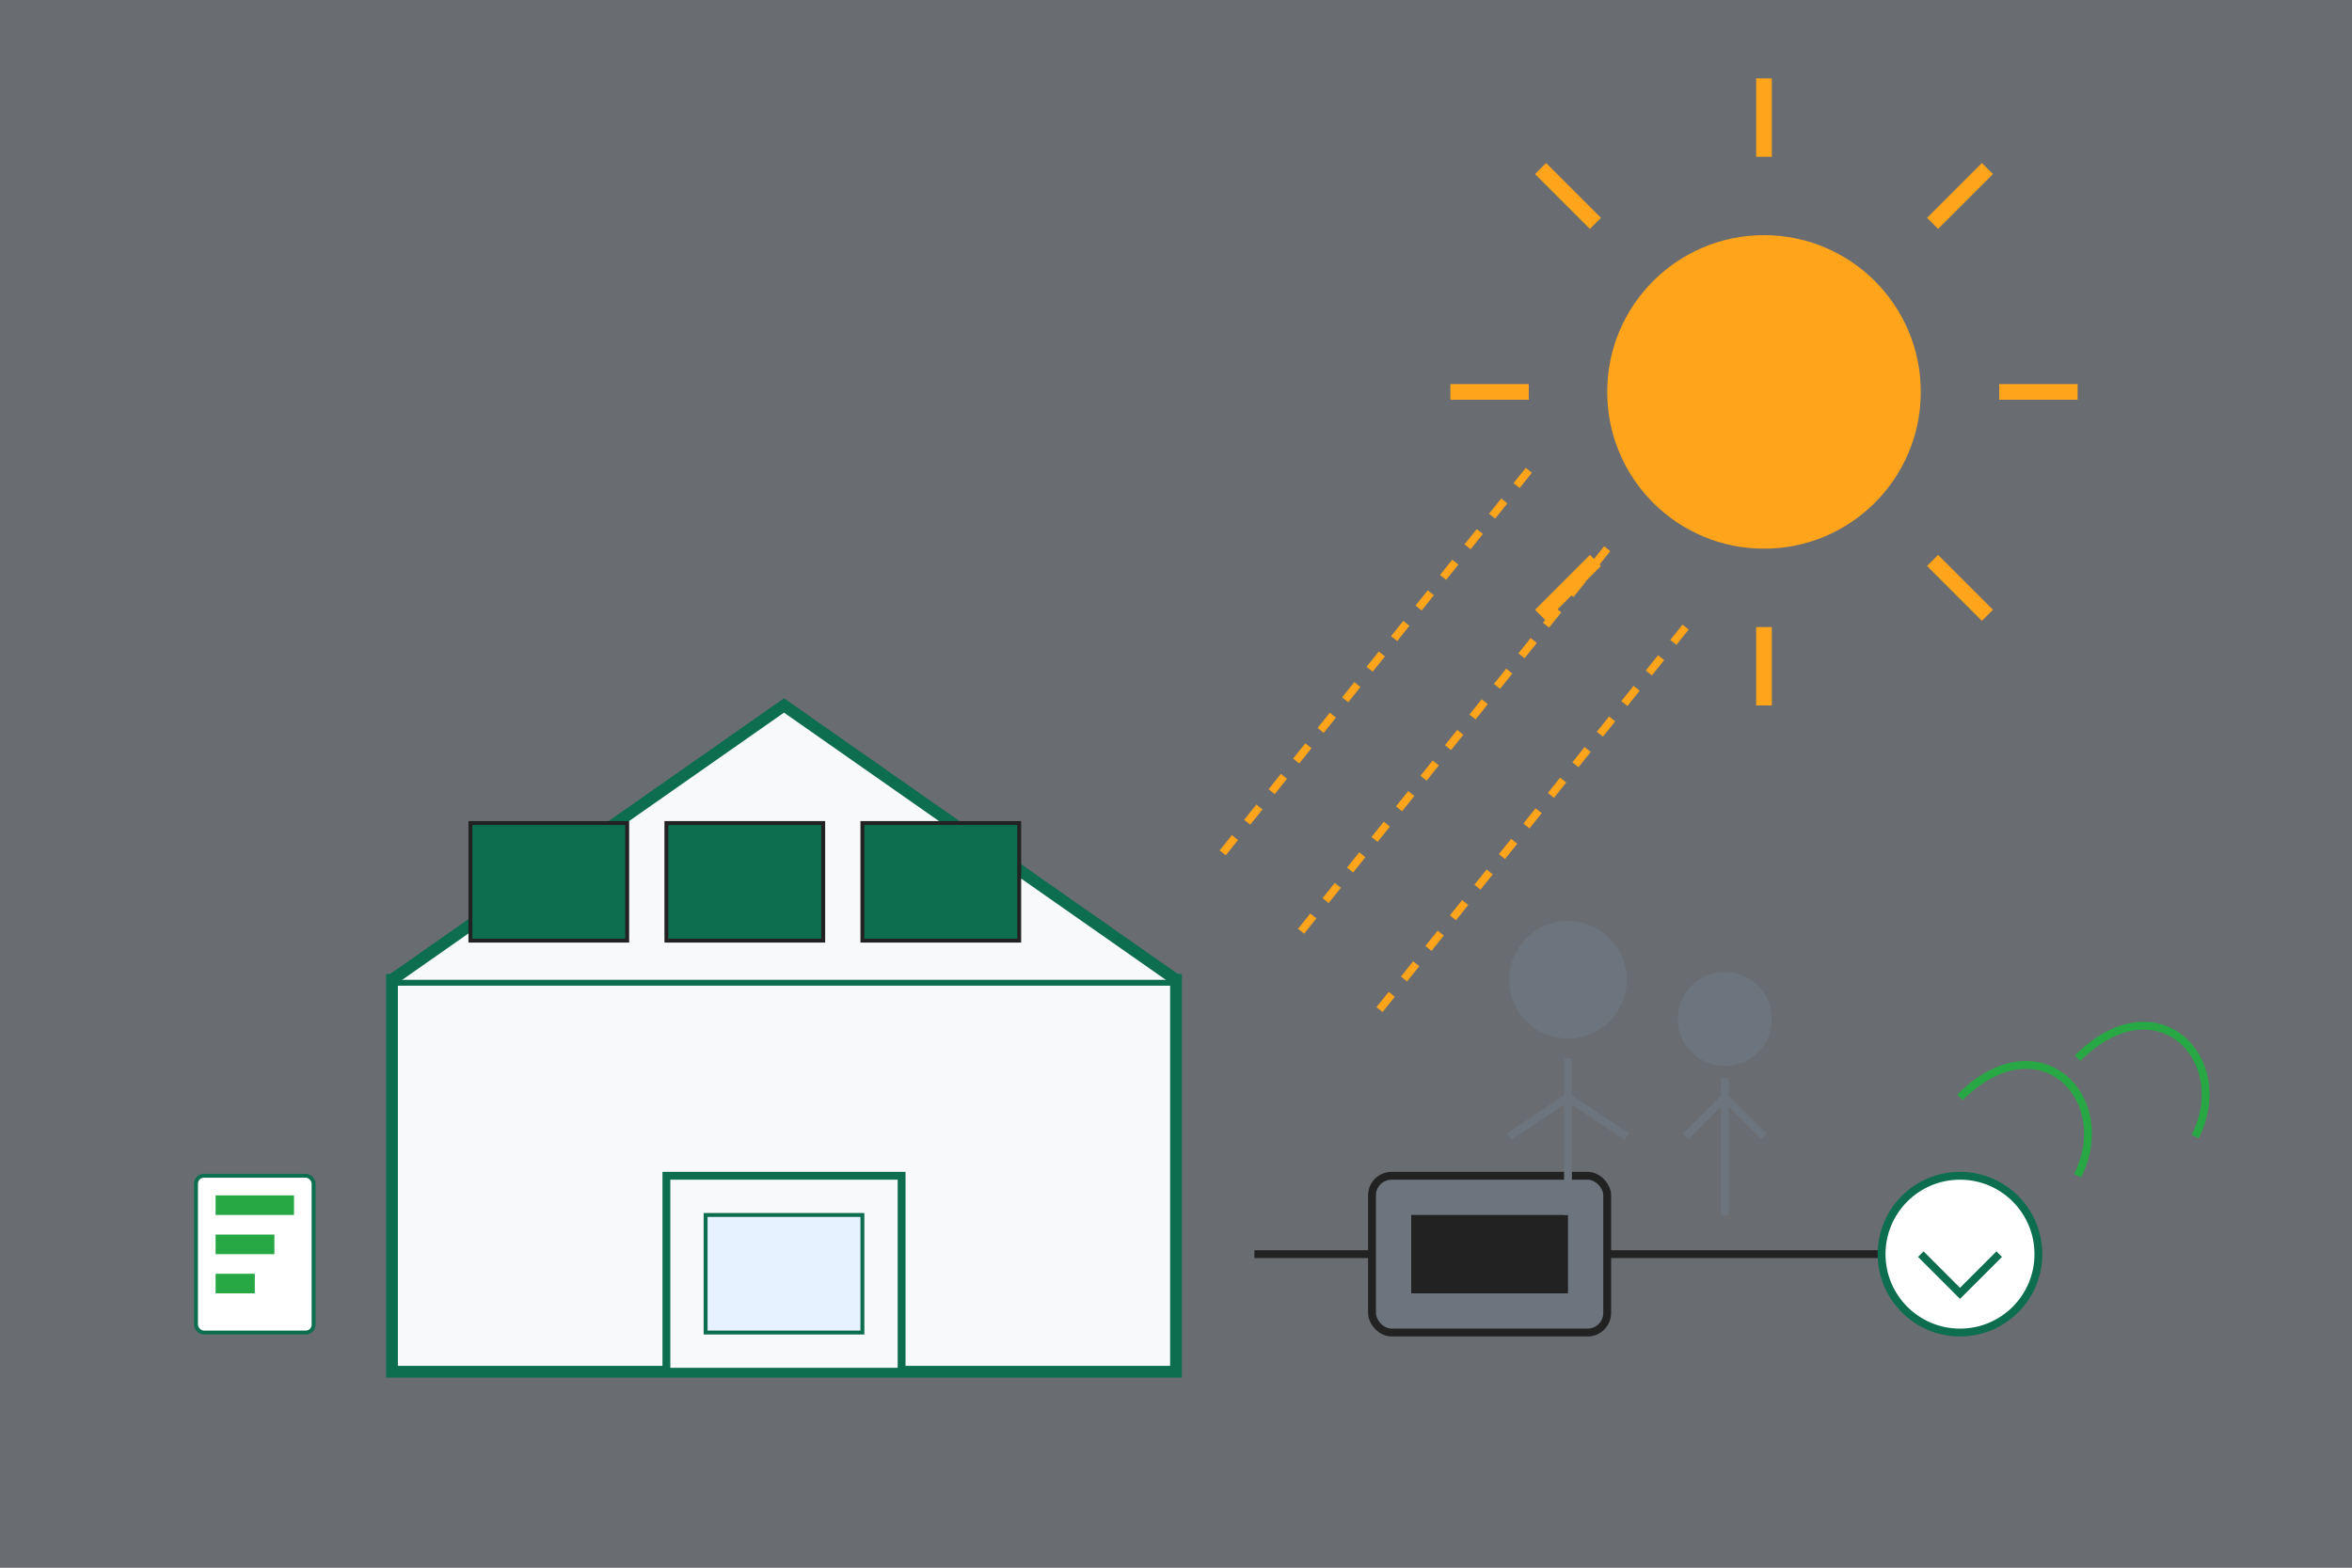
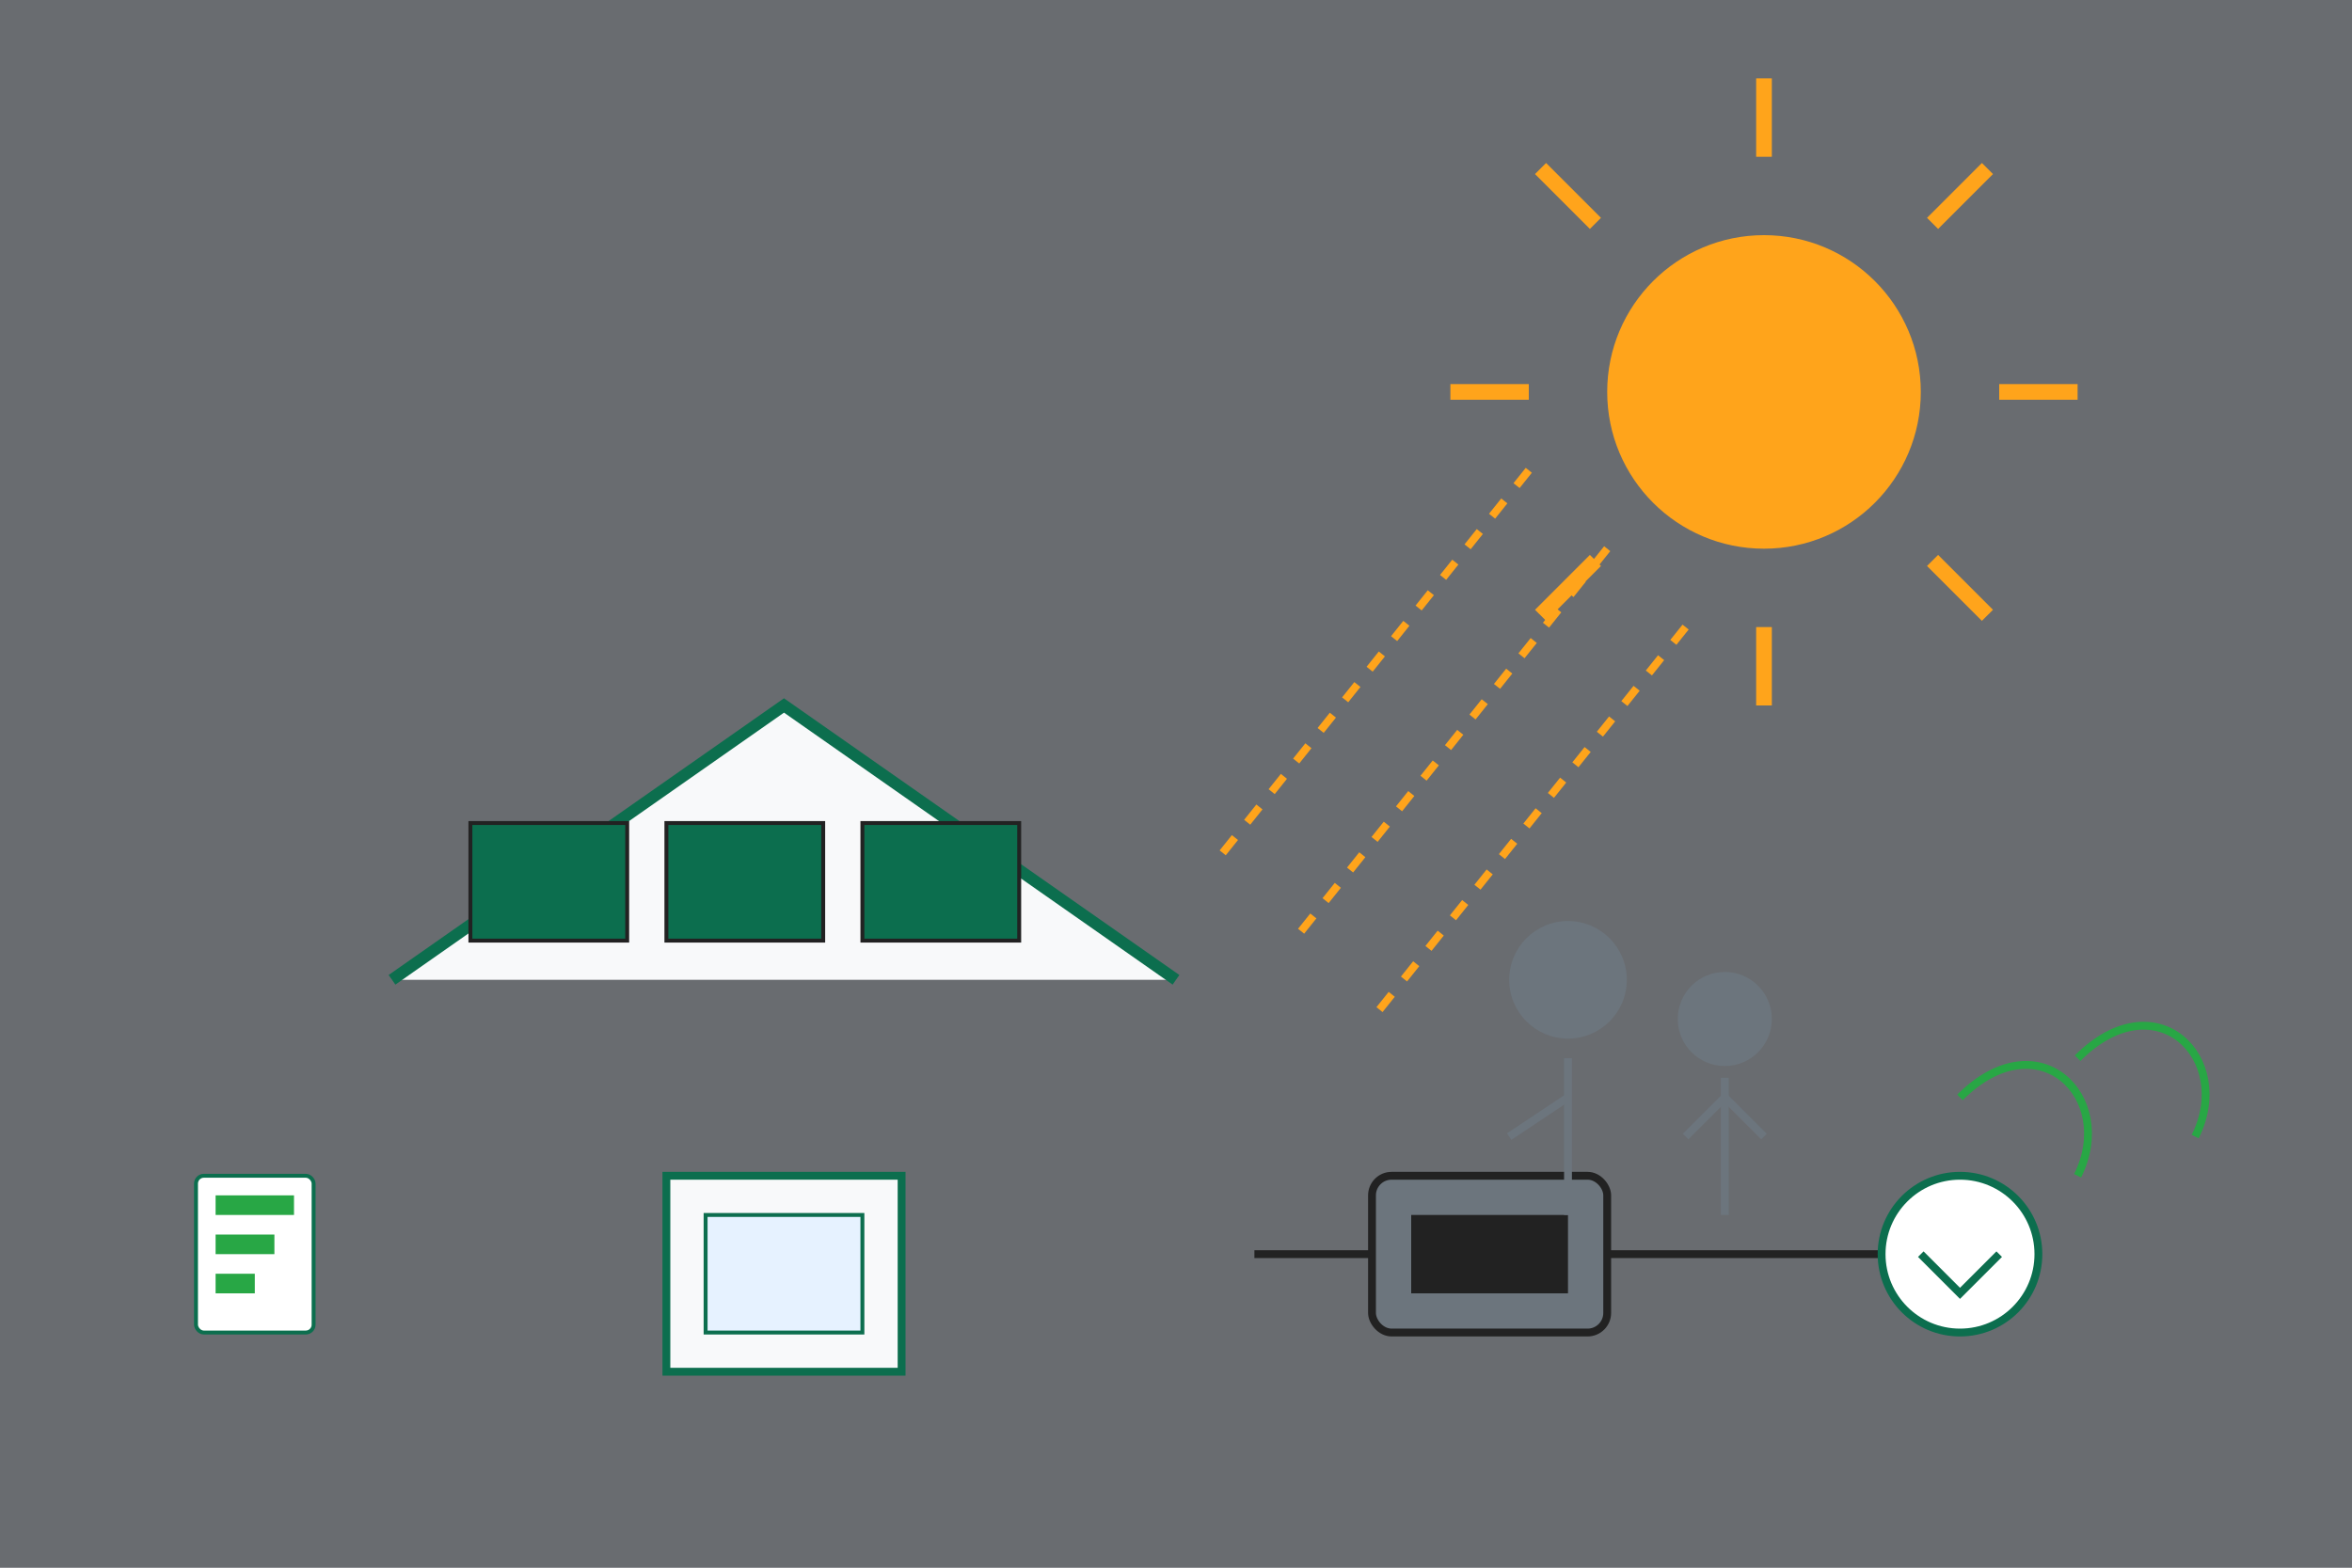
<svg xmlns="http://www.w3.org/2000/svg" width="600" height="400" viewBox="0 0 600 400" fill="none">
  <rect x="0" y="0" width="600" height="400" fill="#333333" stroke="none" />
  <rect x="0" y="0" width="600" height="400" fill="#E6F2FF" opacity="0.3" />
-   <path d="M100 250H300V350H100V250Z" fill="#F8F9FA" stroke="#0C6E4E" stroke-width="3" />
  <path d="M100 250L200 180L300 250" fill="#F8F9FA" stroke="#0C6E4E" stroke-width="3" />
  <rect x="170" y="300" width="60" height="50" fill="#F8F9FA" stroke="#0C6E4E" stroke-width="2" />
  <rect x="180" y="310" width="40" height="30" fill="#E6F2FF" stroke="#0C6E4E" stroke-width="1" />
  <rect x="120" y="210" width="40" height="30" fill="#0C6E4E" stroke="#222222" stroke-width="1" />
  <rect x="170" y="210" width="40" height="30" fill="#0C6E4E" stroke="#222222" stroke-width="1" />
  <rect x="220" y="210" width="40" height="30" fill="#0C6E4E" stroke="#222222" stroke-width="1" />
  <circle cx="450" cy="100" r="40" fill="#FFA41B" />
  <path d="M450 40V20" stroke="#FFA41B" stroke-width="4" />
  <path d="M450 180V160" stroke="#FFA41B" stroke-width="4" />
  <path d="M390 100H370" stroke="#FFA41B" stroke-width="4" />
  <path d="M530 100H510" stroke="#FFA41B" stroke-width="4" />
  <path d="M407 57L393 43" stroke="#FFA41B" stroke-width="4" />
  <path d="M507 157L493 143" stroke="#FFA41B" stroke-width="4" />
  <path d="M493 57L507 43" stroke="#FFA41B" stroke-width="4" />
  <path d="M393 157L407 143" stroke="#FFA41B" stroke-width="4" />
  <path d="M390 120L310 220" stroke="#FFA41B" stroke-width="2" stroke-dasharray="5 5" />
  <path d="M410 140L330 240" stroke="#FFA41B" stroke-width="2" stroke-dasharray="5 5" />
  <path d="M430 160L350 260" stroke="#FFA41B" stroke-width="2" stroke-dasharray="5 5" />
  <rect x="350" y="300" width="60" height="40" rx="5" fill="#6C757D" stroke="#222222" stroke-width="2" />
  <rect x="360" y="310" width="40" height="20" fill="#222222" />
  <path d="M320 320H350" stroke="#222222" stroke-width="2" />
  <path d="M410 320H500" stroke="#222222" stroke-width="2" />
  <circle cx="500" cy="320" r="20" fill="white" stroke="#0C6E4E" stroke-width="2" />
  <path d="M490 320L500 330L510 320" stroke="#0C6E4E" stroke-width="2" />
  <circle cx="400" cy="250" r="15" fill="#6C757D" />
  <path d="M400 270V310" stroke="#6C757D" stroke-width="2" />
-   <path d="M385 290L400 280L415 290" stroke="#6C757D" stroke-width="2" />
+   <path d="M385 290L400 280" stroke="#6C757D" stroke-width="2" />
  <circle cx="440" cy="260" r="12" fill="#6C757D" />
  <path d="M440 275V310" stroke="#6C757D" stroke-width="2" />
  <path d="M430 290L440 280L450 290" stroke="#6C757D" stroke-width="2" />
  <path d="M500 280C520 260 540 280 530 300" stroke="#28A745" stroke-width="2" />
  <path d="M530 270C550 250 570 270 560 290" stroke="#28A745" stroke-width="2" />
  <rect x="50" y="300" width="30" height="40" rx="2" fill="white" stroke="#0C6E4E" stroke-width="1" />
  <rect x="55" y="305" width="20" height="5" fill="#28A745" />
  <rect x="55" y="315" width="15" height="5" fill="#28A745" />
  <rect x="55" y="325" width="10" height="5" fill="#28A745" />
</svg>